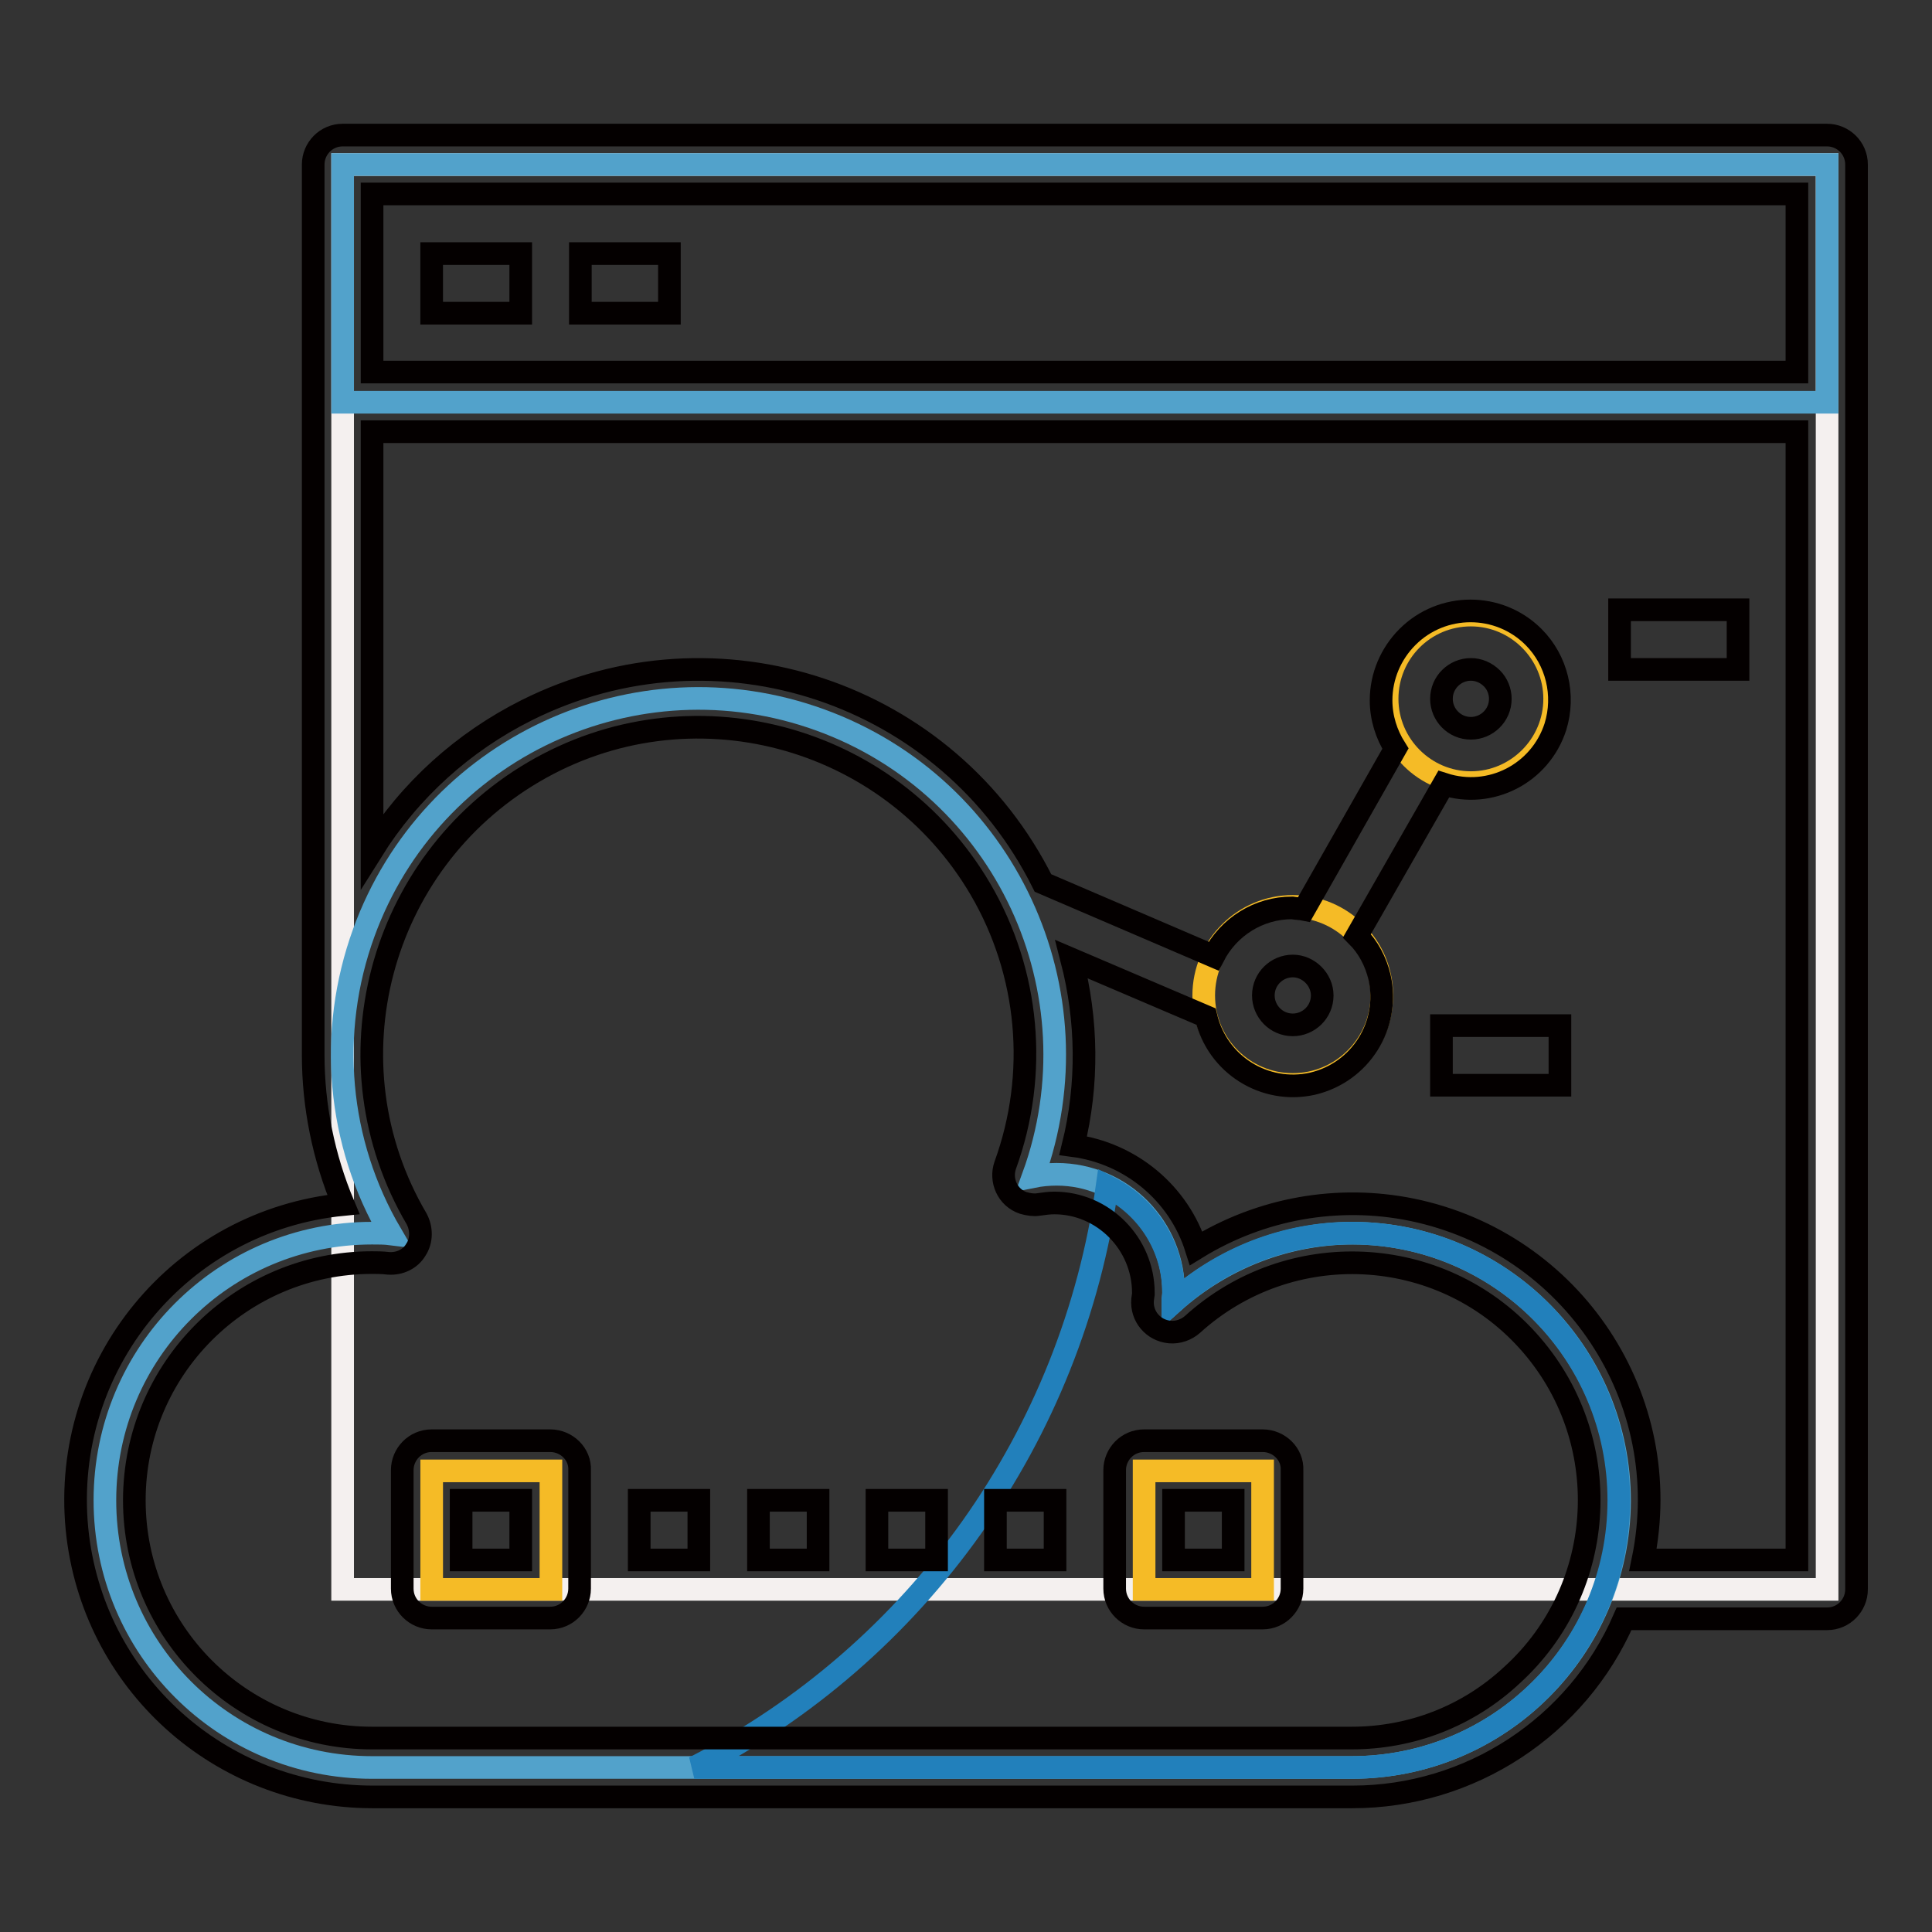
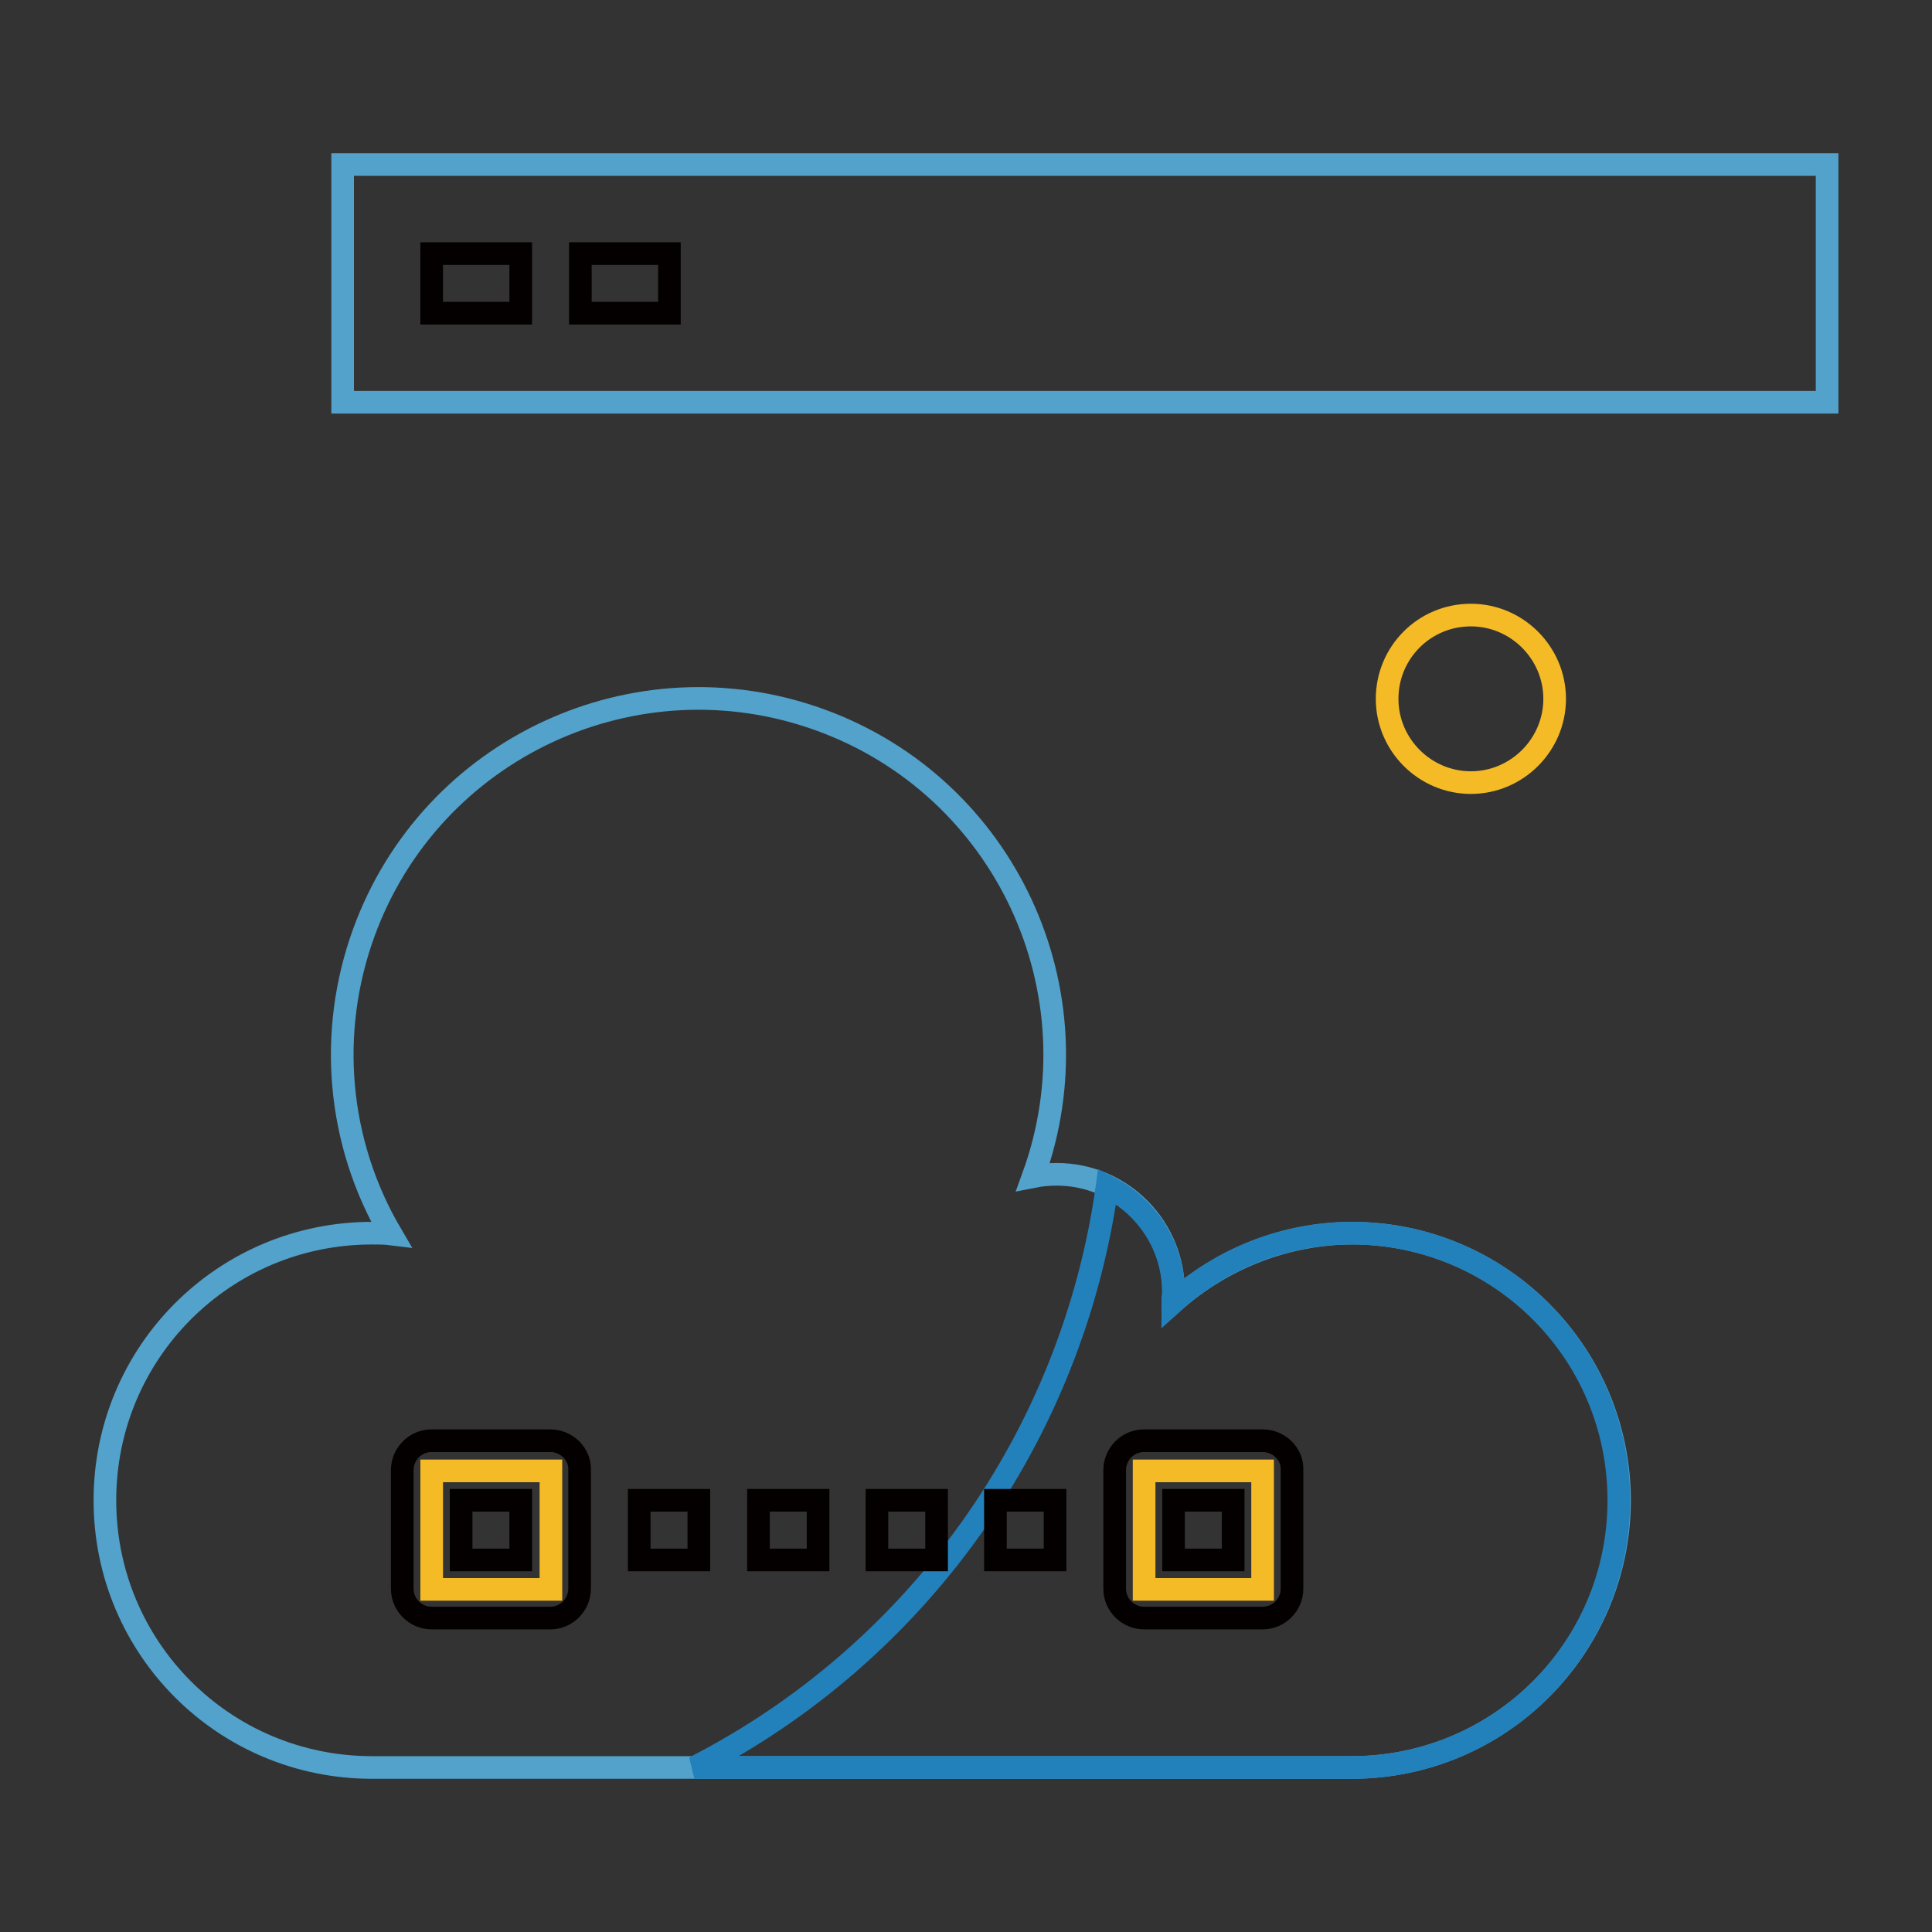
<svg xmlns="http://www.w3.org/2000/svg" version="1.1" x="0px" y="0px" viewBox="0 0 256 256" enable-background="new 0 0 256 256" xml:space="preserve">
  <rect x="0" y="0" width="256" height="256" fill="#333333" stroke="none" />
  <g>
-     <path stroke-width="3" fill-opacity="0" stroke="#f4f0ef" d="M45.4,21.8h196.7v188.8H45.4V21.8z" />
    <path stroke-width="3" fill-opacity="0" stroke="#52a2cb" d="M179.1,234.2c19.6,0,35.4-15.8,35.5-35.3c0-19.6-15.8-35.4-35.3-35.5c-8.8,0-17.3,3.3-23.9,9.2 c0-0.4,0.1-0.9,0.1-1.3c0.1-8.6-6.8-15.7-15.5-15.7c-1,0-2.1,0.1-3.1,0.3c8.9-24.5-3.7-51.6-28.2-60.5 c-24.5-8.9-51.6,3.7-60.5,28.2c-4.8,13.2-3.5,27.8,3.6,39.9c-0.8-0.1-1.7-0.1-2.5-0.1c-19.6,0-35.4,15.8-35.4,35.4 s15.8,35.4,35.4,35.4L179.1,234.2L179.1,234.2z" />
    <path stroke-width="3" fill-opacity="0" stroke="#2280bb" d="M179.1,163.4c-8.8,0-17.2,3.3-23.7,9.2c0-0.4,0.1-0.9,0.1-1.3c0-6-3.4-11.4-8.8-14.1 c-4.6,33-25,61.8-54.7,77h87.1c19.6,0,35.4-15.8,35.4-35.4C214.5,179.2,198.7,163.4,179.1,163.4L179.1,163.4z" />
-     <path stroke-width="3" fill-opacity="0" stroke="#f5bb26" d="M159.5,131.9c0,6.5,5.3,11.8,11.8,11.8s11.8-5.3,11.8-11.8l0,0c0-6.5-5.3-11.8-11.8-11.8 S159.5,125.4,159.5,131.9z" />
    <path stroke-width="3" fill-opacity="0" stroke="#f5bb26" d="M183.8,92.6c0,6.1,5,11.1,11.1,11.1c6.1,0,11.1-5,11.1-11.1c0-6.1-5-11.1-11.1-11.1 C188.7,81.5,183.8,86.5,183.8,92.6z" />
    <path stroke-width="3" fill-opacity="0" stroke="#f5bb26" d="M57.2,194.9H73v15.7H57.2V194.9z M151.6,194.9h15.7v15.7h-15.7V194.9z" />
    <path stroke-width="3" fill-opacity="0" stroke="#52a2cb" d="M45.4,21.8h196.7v31.5H45.4V21.8z" />
-     <path stroke-width="3" fill-opacity="0" stroke="#040000" d="M191,135.9h15.7v7.9H191V135.9z M214.6,80.8h15.7v7.9h-15.7V80.8z" />
-     <path stroke-width="3" fill-opacity="0" stroke="#040000" d="M242.1,17.9H45.4c-2.2,0-3.9,1.8-3.9,3.9v118c0,6.8,1.4,13.6,4,19.8c-21.6,2.1-37.4,21.3-35.3,43 c2,20.2,18.9,35.5,39.2,35.5h129.8c15.6,0,29.8-9.3,36-23.6h26.9c2.2,0,3.9-1.8,3.9-3.9V21.8C246,19.6,244.2,17.9,242.1,17.9 C242.1,17.9,242.1,17.9,242.1,17.9L242.1,17.9z M238.1,25.7v23.6H49.3V25.7H238.1L238.1,25.7z M179.1,230.3H49.3 c-17.4,0-31.5-14.1-31.5-31.5c0-17.4,14.1-31.5,31.5-31.5c0.6,0,1.3,0,2.2,0.1c1.5,0.1,2.9-0.6,3.6-1.8c0.8-1.2,0.8-2.8,0.1-4.1 c-12.1-20.6-5.1-47.1,15.5-59.2c20.6-12.1,47.1-5.1,59.2,15.5c6.5,11.1,7.7,24.5,3.3,36.6c-0.7,2,0.3,4.3,2.4,5 c0.7,0.2,1.4,0.3,2,0.2c0.7-0.1,1.4-0.2,2.1-0.2c6.5,0,11.8,5.4,11.8,11.9c0,0.1,0,0.1,0,0.2l-0.1,0.7c-0.2,2.2,1.4,4.1,3.6,4.3 c1.1,0.1,2.2-0.3,3-1c12.9-11.7,32.8-10.7,44.4,2.1c11.7,12.9,10.7,32.8-2.1,44.4C194.5,227.4,187,230.3,179.1,230.3L179.1,230.3z  M217.7,206.7c4.4-21.3-9.3-42-30.6-46.4c-9.8-2-20-0.2-28.6,5.1c-2.3-7.3-8.7-12.6-16.3-13.6c2-8.1,1.9-16.6-0.2-24.7l17.8,7.6 c1.5,6.4,7.8,10.3,14.1,8.9c6.4-1.5,10.3-7.8,8.9-14.1c-0.5-2.1-1.5-4-3-5.5l11.5-20.1c6.2,2,12.8-1.4,14.8-7.6 c1.3-4.2,0.2-8.8-2.9-11.9c-4.6-4.6-12.1-4.6-16.7,0c-2.2,2.2-3.5,5.2-3.5,8.4c0,2.3,0.7,4.5,1.9,6.4l-12.1,21.3 c-0.5-0.1-1-0.1-1.6-0.2c-4.4,0-8.4,2.5-10.4,6.4l-22.6-9.7C125.6,91.7,95,81.5,69.8,94.1c-8.4,4.2-15.5,10.6-20.5,18.6V57.2h188.8 v149.5H217.7L217.7,206.7z M175.2,131.9c0,2.2-1.8,3.9-3.9,3.9c-2.2,0-3.9-1.8-3.9-3.9c0-2.2,1.8-3.9,3.9-3.9 C173.4,128,175.2,129.8,175.2,131.9z M198.8,92.6c0,2.2-1.8,3.9-3.9,3.9c-2.2,0-3.9-1.8-3.9-3.9c0-2.2,1.8-3.9,3.9-3.9 c1,0,2,0.4,2.8,1.2C198.4,90.6,198.8,91.6,198.8,92.6z" />
    <path stroke-width="3" fill-opacity="0" stroke="#040000" d="M57.2,33.6H69v7.9H57.2V33.6z M76.9,33.6h11.8v7.9H76.9V33.6z M84.7,198.8h7.9v7.9h-7.9V198.8z  M100.5,198.8h7.9v7.9h-7.9V198.8z M116.2,198.8h7.9v7.9h-7.9V198.8z M131.9,198.8h7.9v7.9h-7.9V198.8z M72.9,190.9H57.2 c-2.2,0-3.9,1.8-3.9,3.9v15.7c0,2.2,1.8,3.9,3.9,3.9h15.7c2.2,0,3.9-1.8,3.9-3.9v-15.7C76.9,192.7,75.1,190.9,72.9,190.9 C72.9,190.9,72.9,190.9,72.9,190.9z M69,206.7h-7.9v-7.9H69V206.7z M167.3,190.9h-15.7c-2.2,0-3.9,1.8-3.9,3.9v15.7 c0,2.2,1.8,3.9,3.9,3.9h15.7c2.2,0,3.9-1.8,3.9-3.9v-15.7C171.3,192.7,169.5,190.9,167.3,190.9 C167.3,190.9,167.3,190.9,167.3,190.9z M163.4,206.7h-7.9v-7.9h7.9V206.7z" />
  </g>
</svg>